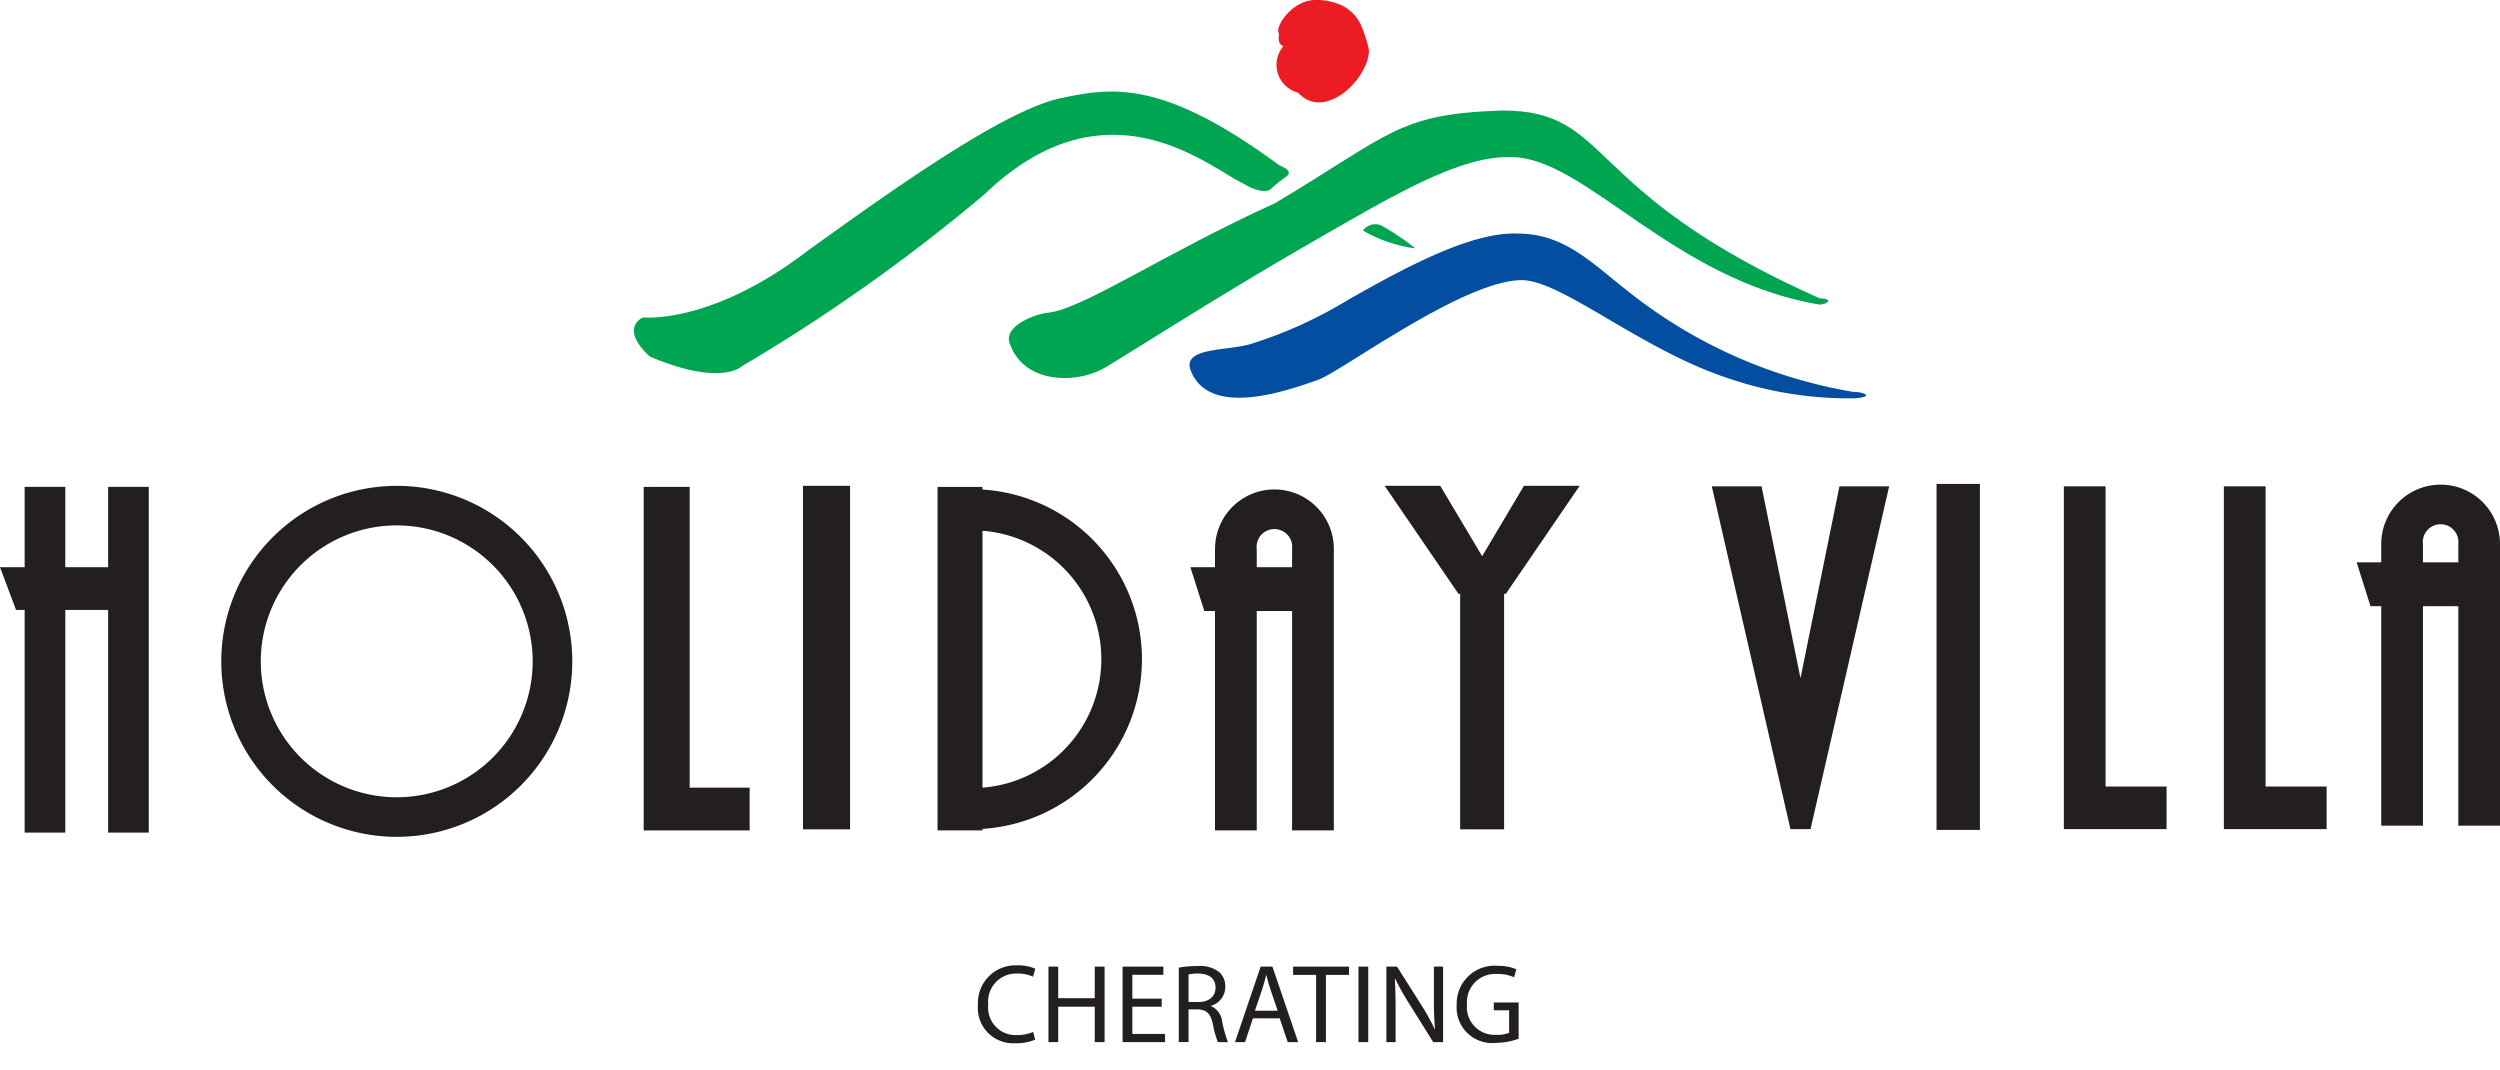
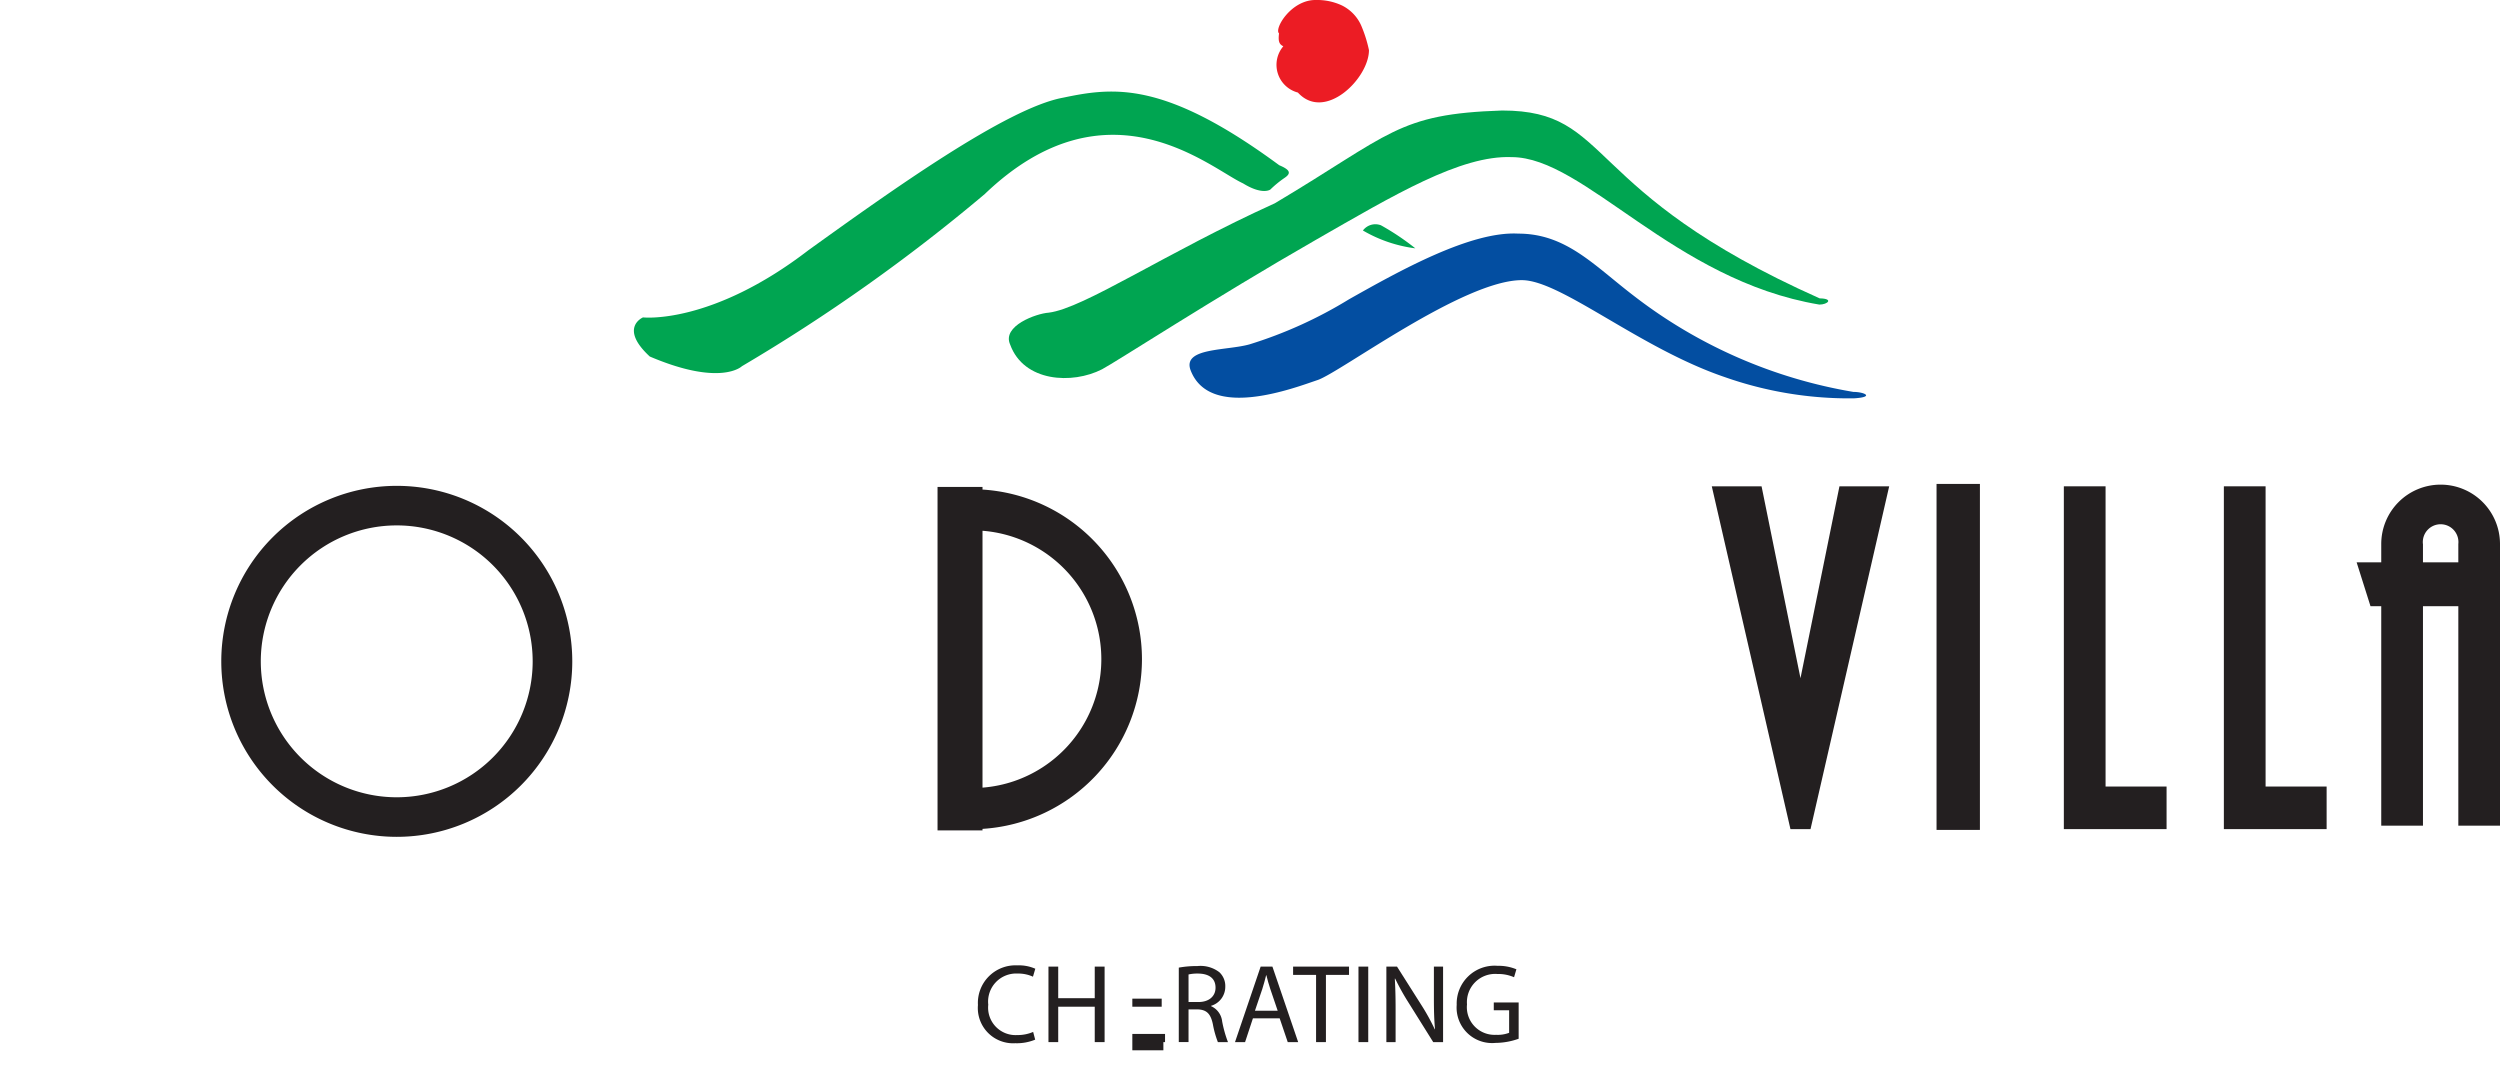
<svg xmlns="http://www.w3.org/2000/svg" id="Layer_1" data-name="Layer 1" width="164.121" height="70.251" viewBox="0 0 164.121 70.251">
  <defs>
    <style>.cls-1{fill:#00a551;}.cls-2{fill:#034ea1;}.cls-3{fill:#ec1c24;}.cls-4{fill:#231f20;}</style>
  </defs>
  <path class="cls-1" d="M42.212,20.837s4.469.506,10.871-4.42c5.371-3.859,13.002-9.331,16.71-10.005,3.324-.697,6.639-1.125,14.186,4.434.714.3.812.528.341.838a6.886,6.886,0,0,0-.923.758s-.505.39-1.794-.404c-2.192-1.013-8.883-7.032-16.953.699A116.739,116.739,0,0,1,48.707,24.041s-1.369,1.361-6.051-.637C40.609,21.512,42.212,20.837,42.212,20.837Z" />
  <path class="cls-1" d="M89.473,15.132A1.02,1.02,0,0,1,90.658,14.79a16.483,16.483,0,0,1,2.256,1.513A9.096,9.096,0,0,1,89.473,15.132Z" />
  <path class="cls-1" d="M68.839,20.527c2.305-.277,7.7-3.94,14.853-7.182,7.627-4.54,8.045-5.866,14.919-6.09,7.334,0,5.037,5.286,20.846,12.332.948.019.526.409-.019.409-9.606-1.605-15.42-9.681-20.197-9.681-3.355-.136-7.75,2.505-12.859,5.432C79.771,19.535,73.2,23.8,72.348,24.242c-1.954,1.005-5.14.837-6.032-1.619C65.755,21.393,68.045,20.579,68.839,20.527Z" />
  <path class="cls-2" d="M82.021,22.609a28.589,28.589,0,0,0,6.54-2.961c3.305-1.861,7.978-4.482,11.111-4.311,3.159,0,4.984,2.099,7.618,4.108a32.32,32.32,0,0,0,14.38,6.283c.717,0,1.433.337.042.422a24.597,24.597,0,0,1-8.475-1.391c-5.599-1.899-10.764-6.368-13.331-6.368-3.845,0-11.92,6.062-13.41,6.559s-7.113,2.69-8.35-.684C77.663,22.819,80.498,23.032,82.021,22.609Z" />
  <path class="cls-3" d="M84.247,3.038c-.252-.127-.351-.291-.28-.845-.339-.296.8-2.234,2.447-2.193a3.835,3.835,0,0,1,1.665.35,2.678,2.678,0,0,1,1.287,1.339A8.642,8.642,0,0,1,89.87,3.291c0,1.856-2.897,4.723-4.666,2.785A1.882,1.882,0,0,1,84.247,3.038Z" />
-   <polygon class="cls-4" points="7.098 31.964 7.098 37.235 4.286 37.235 4.286 31.964 1.617 31.964 1.617 37.235 0 37.235 1.054 40.041 1.617 40.041 1.617 54.658 4.286 54.658 4.286 40.041 7.098 40.041 7.098 54.658 9.767 54.658 9.767 31.964 7.098 31.964" />
  <path class="cls-4" d="M26.046,31.895A11.521,11.521,0,1,0,37.569,43.415,11.521,11.521,0,0,0,26.046,31.895Zm0,20.445a8.924,8.924,0,1,1,8.923-8.925A8.924,8.924,0,0,1,26.046,52.34Z" />
-   <polygon class="cls-4" points="45.276 51.707 45.276 31.964 42.257 31.964 42.257 54.516 49.213 54.516 49.213 51.707 45.276 51.707" />
-   <rect class="cls-4" x="52.715" y="31.893" width="3.09" height="22.552" />
  <path class="cls-4" d="M74.968,43.273A11.164,11.164,0,0,0,64.5,32.139v-.174H61.548V54.516H64.5v-.102A11.169,11.169,0,0,0,74.968,43.273ZM64.5,51.706V34.844a8.457,8.457,0,0,1,0,16.863Z" />
-   <path class="cls-4" d="M83.662,32.132a3.897,3.897,0,0,0-3.896,3.898l-.003.008v1.197H78.147l.914,2.877h.702V54.516h2.74V40.112h2.321V54.516h2.74V36.03A3.899,3.899,0,0,0,83.662,32.132Zm1.161,3.906v1.197H82.503V36.038l-.003-.008a1.169,1.169,0,1,1,2.324,0Z" />
  <path class="cls-4" d="M160.225,31.816a3.897,3.897,0,0,0-3.9,3.897v1.203h-1.616l.911,2.882h.705V54.203h2.739V39.798h2.321V54.203h2.736v-18.49A3.897,3.897,0,0,0,160.225,31.816Zm1.16,3.905v1.195h-2.321V35.721l-.003-.008a1.169,1.169,0,1,1,2.324,0Z" />
-   <polygon class="cls-4" points="103.703 31.893 100.046 31.893 97.301 36.512 94.55 31.893 90.899 31.893 95.746 38.986 95.857 38.986 95.857 54.445 98.742 54.445 98.742 38.986 98.856 38.986 103.703 31.893" />
  <rect class="cls-4" x="127.131" y="31.769" width="2.847" height="22.713" />
  <polygon class="cls-4" points="138.227 51.635 138.227 31.926 135.488 31.926 135.488 54.43 142.232 54.43 142.232 51.635 138.227 51.635" />
  <polygon class="cls-4" points="148.732 51.635 148.732 31.926 145.993 31.926 145.993 54.43 152.739 54.43 152.739 51.635 148.732 51.635" />
  <polygon class="cls-4" points="120.757 31.926 124.022 31.926 118.858 54.43 117.54 54.43 112.376 31.926 115.644 31.926 118.199 44.523 120.757 31.926" />
  <path class="cls-4" d="M67.958,68.251a3.168,3.168,0,0,1-1.309.235A2.316,2.316,0,0,1,64.2,65.978a2.467,2.467,0,0,1,2.589-2.603,2.66,2.66,0,0,1,1.177.221l-.154.522a2.323,2.323,0,0,0-1-.206,1.843,1.843,0,0,0-1.934,2.045A1.802,1.802,0,0,0,66.781,67.95a2.561,2.561,0,0,0,1.044-.206Z" />
  <path class="cls-4" d="M69.47,63.456V65.53h2.398V63.456h.647v4.957h-.647V66.089H69.47v2.324h-.64v-4.957Z" />
-   <path class="cls-4" d="M76.263,66.089H74.336V67.876h2.147v.537H73.697v-4.957h2.677v.537H74.336V65.56h1.927Z" />
+   <path class="cls-4" d="M76.263,66.089H74.336V67.876h2.147v.537H73.697h2.677v.537H74.336V65.56h1.927Z" />
  <path class="cls-4" d="M77.386,63.523a6.637,6.637,0,0,1,1.228-.103,2.027,2.027,0,0,1,1.434.404,1.236,1.236,0,0,1,.39.941,1.302,1.302,0,0,1-.934,1.266v.021a1.238,1.238,0,0,1,.728,1.001,7.867,7.867,0,0,0,.382,1.36h-.662a6.396,6.396,0,0,1-.331-1.185c-.147-.684-.412-.941-.993-.963h-.603v2.147h-.64Zm.64,2.258H78.68c.684,0,1.118-.375,1.118-.941,0-.64-.463-.92-1.14-.927a2.645,2.645,0,0,0-.633.059Z" />
  <path class="cls-4" d="M82.252,66.853l-.515,1.56H81.076l1.684-4.957h.772l1.691,4.957h-.685l-.529-1.56Zm1.626-.5-.485-1.427c-.11-.323-.184-.617-.258-.904H83.12c-.073.294-.154.596-.25.897l-.485,1.434Z" />
  <path class="cls-4" d="M86.398,64H84.89v-.544h3.671V64H87.045v4.413h-.647Z" />
  <path class="cls-4" d="M89.823,63.456v4.957h-.641v-4.957Z" />
  <path class="cls-4" d="M91.013,68.413v-4.957h.699l1.589,2.508a14.171,14.171,0,0,1,.89,1.61l.015-.007c-.059-.662-.073-1.265-.073-2.037V63.456h.603v4.957h-.647l-1.573-2.516a15.711,15.711,0,0,1-.927-1.654l-.022.007c.037.625.052,1.222.052,2.045v2.118Z" />
  <path class="cls-4" d="M99.697,68.192a4.607,4.607,0,0,1-1.522.273,2.329,2.329,0,0,1-2.545-2.501,2.486,2.486,0,0,1,2.684-2.56,3.052,3.052,0,0,1,1.235.229l-.154.521a2.576,2.576,0,0,0-1.096-.213,1.854,1.854,0,0,0-1.993,1.993,1.817,1.817,0,0,0,1.912,2,2.098,2.098,0,0,0,.854-.132V66.324H98.064V65.81h1.633Z" />
</svg>